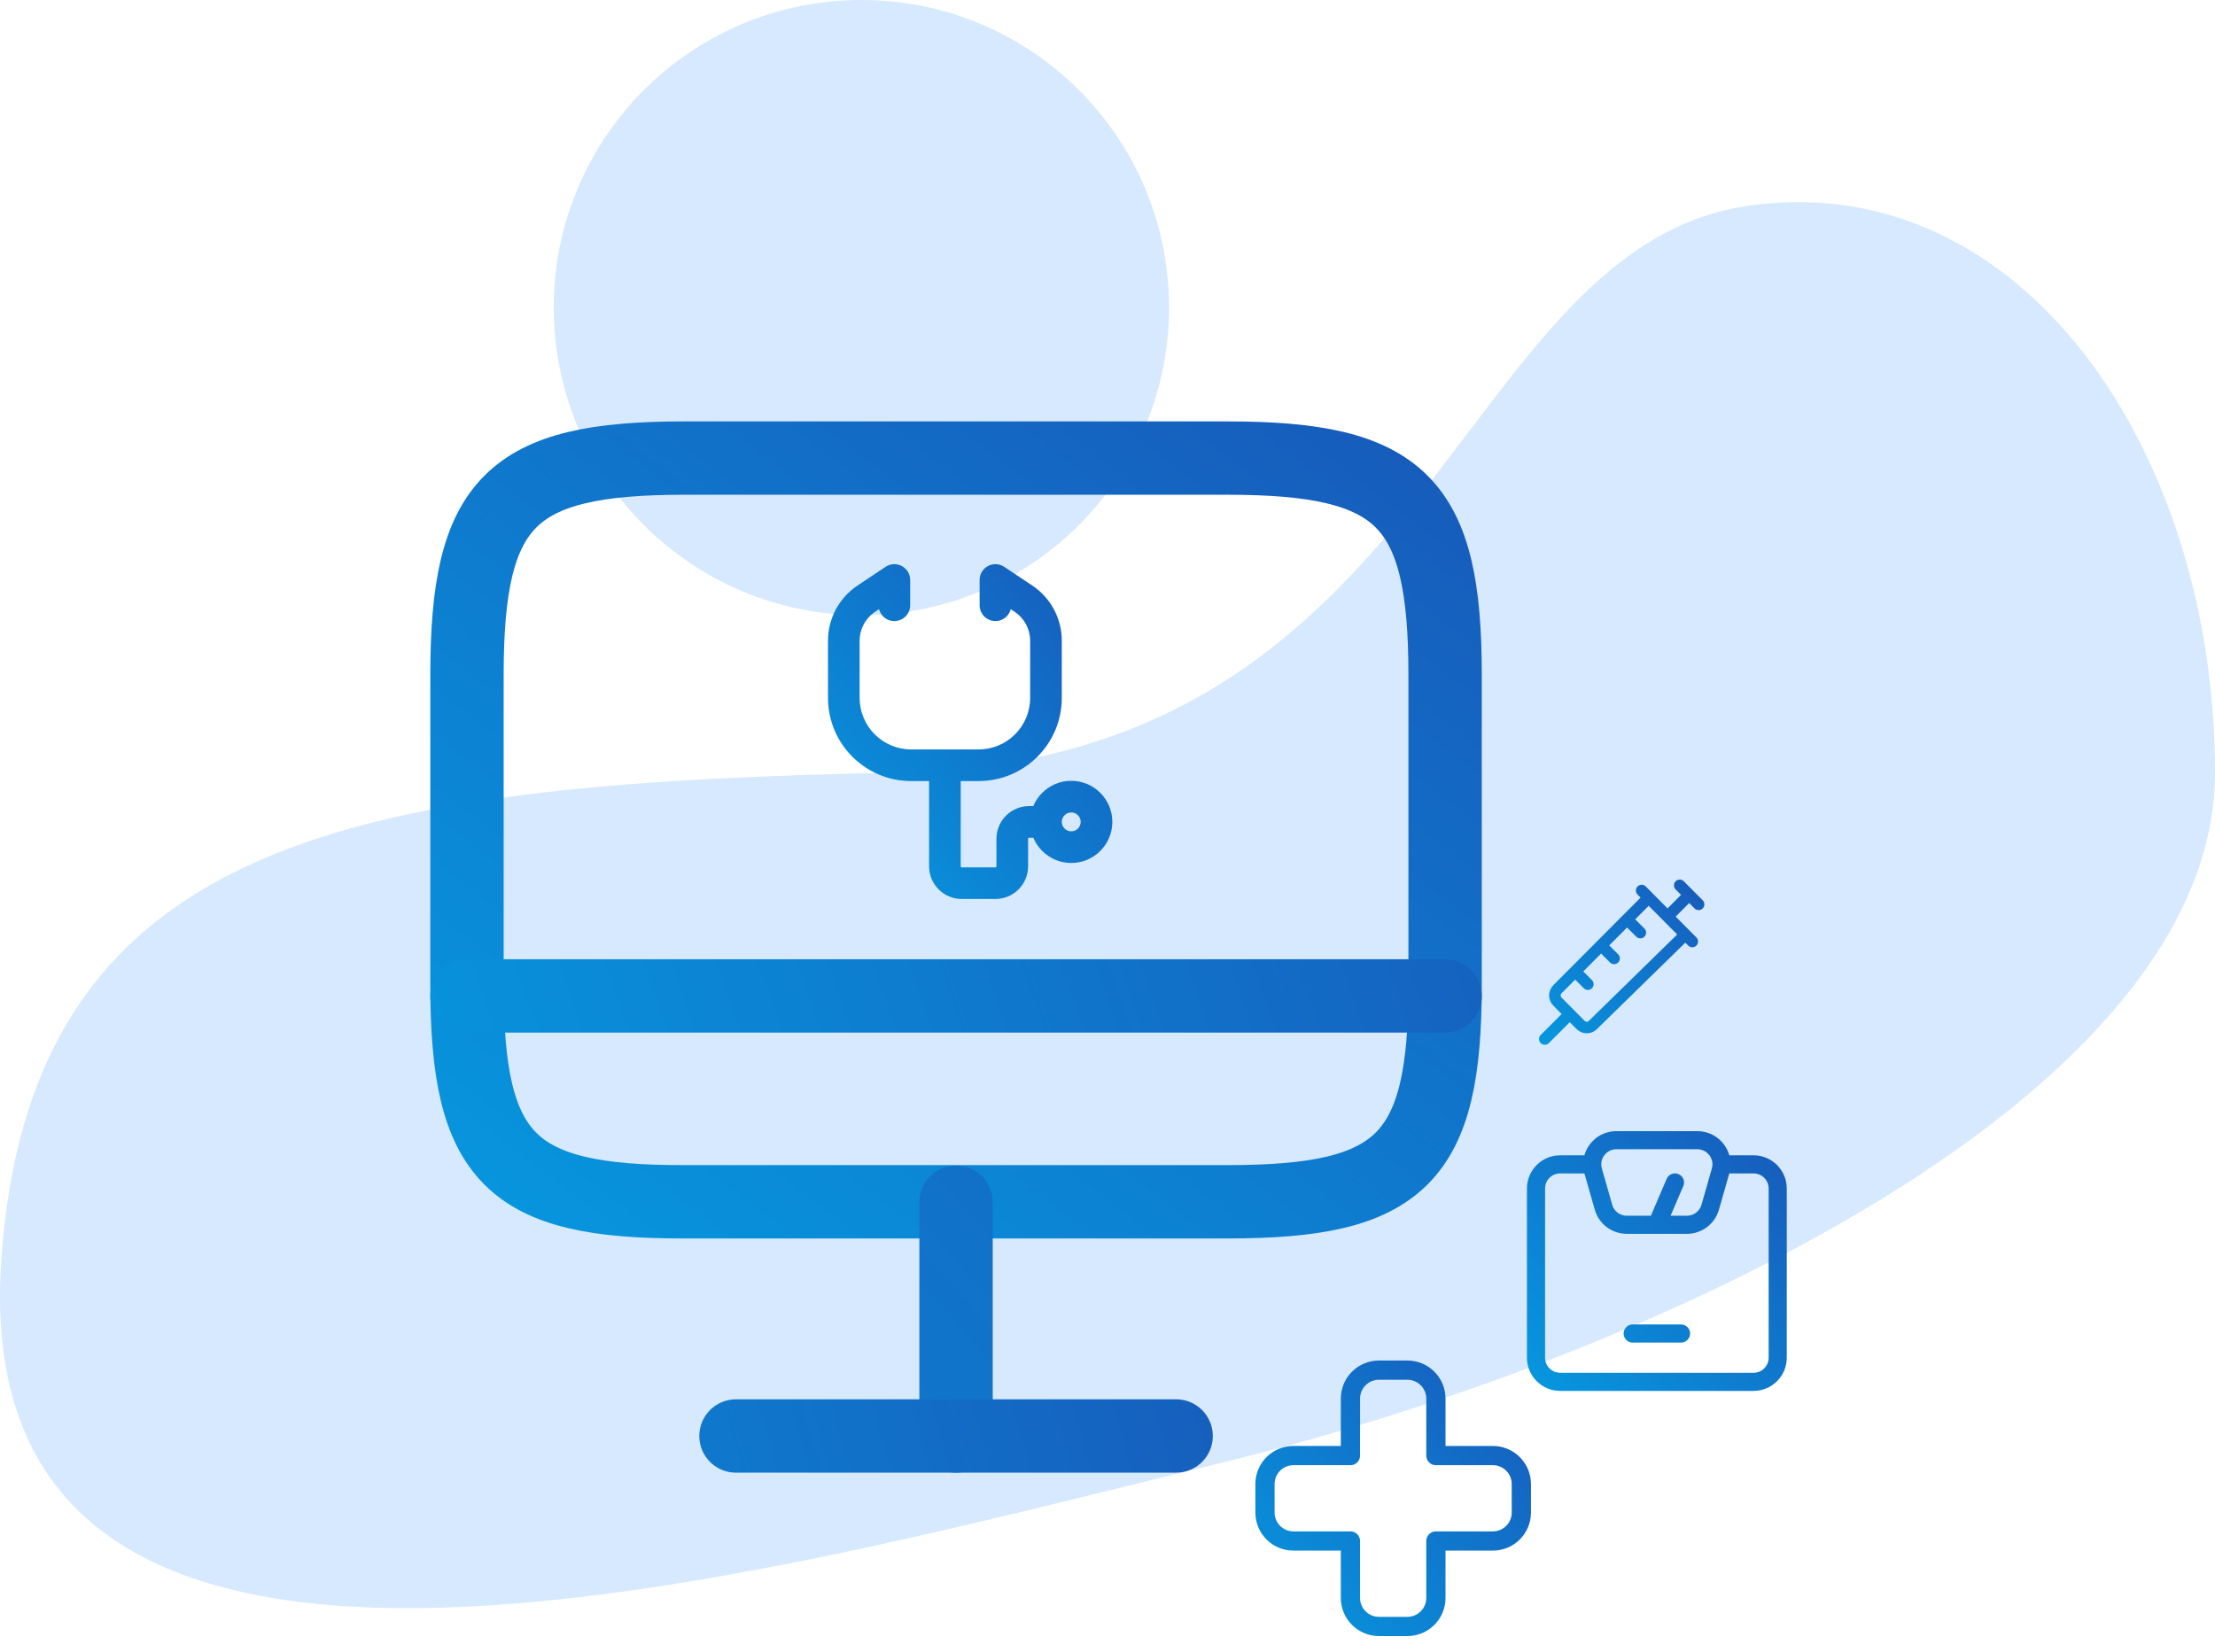
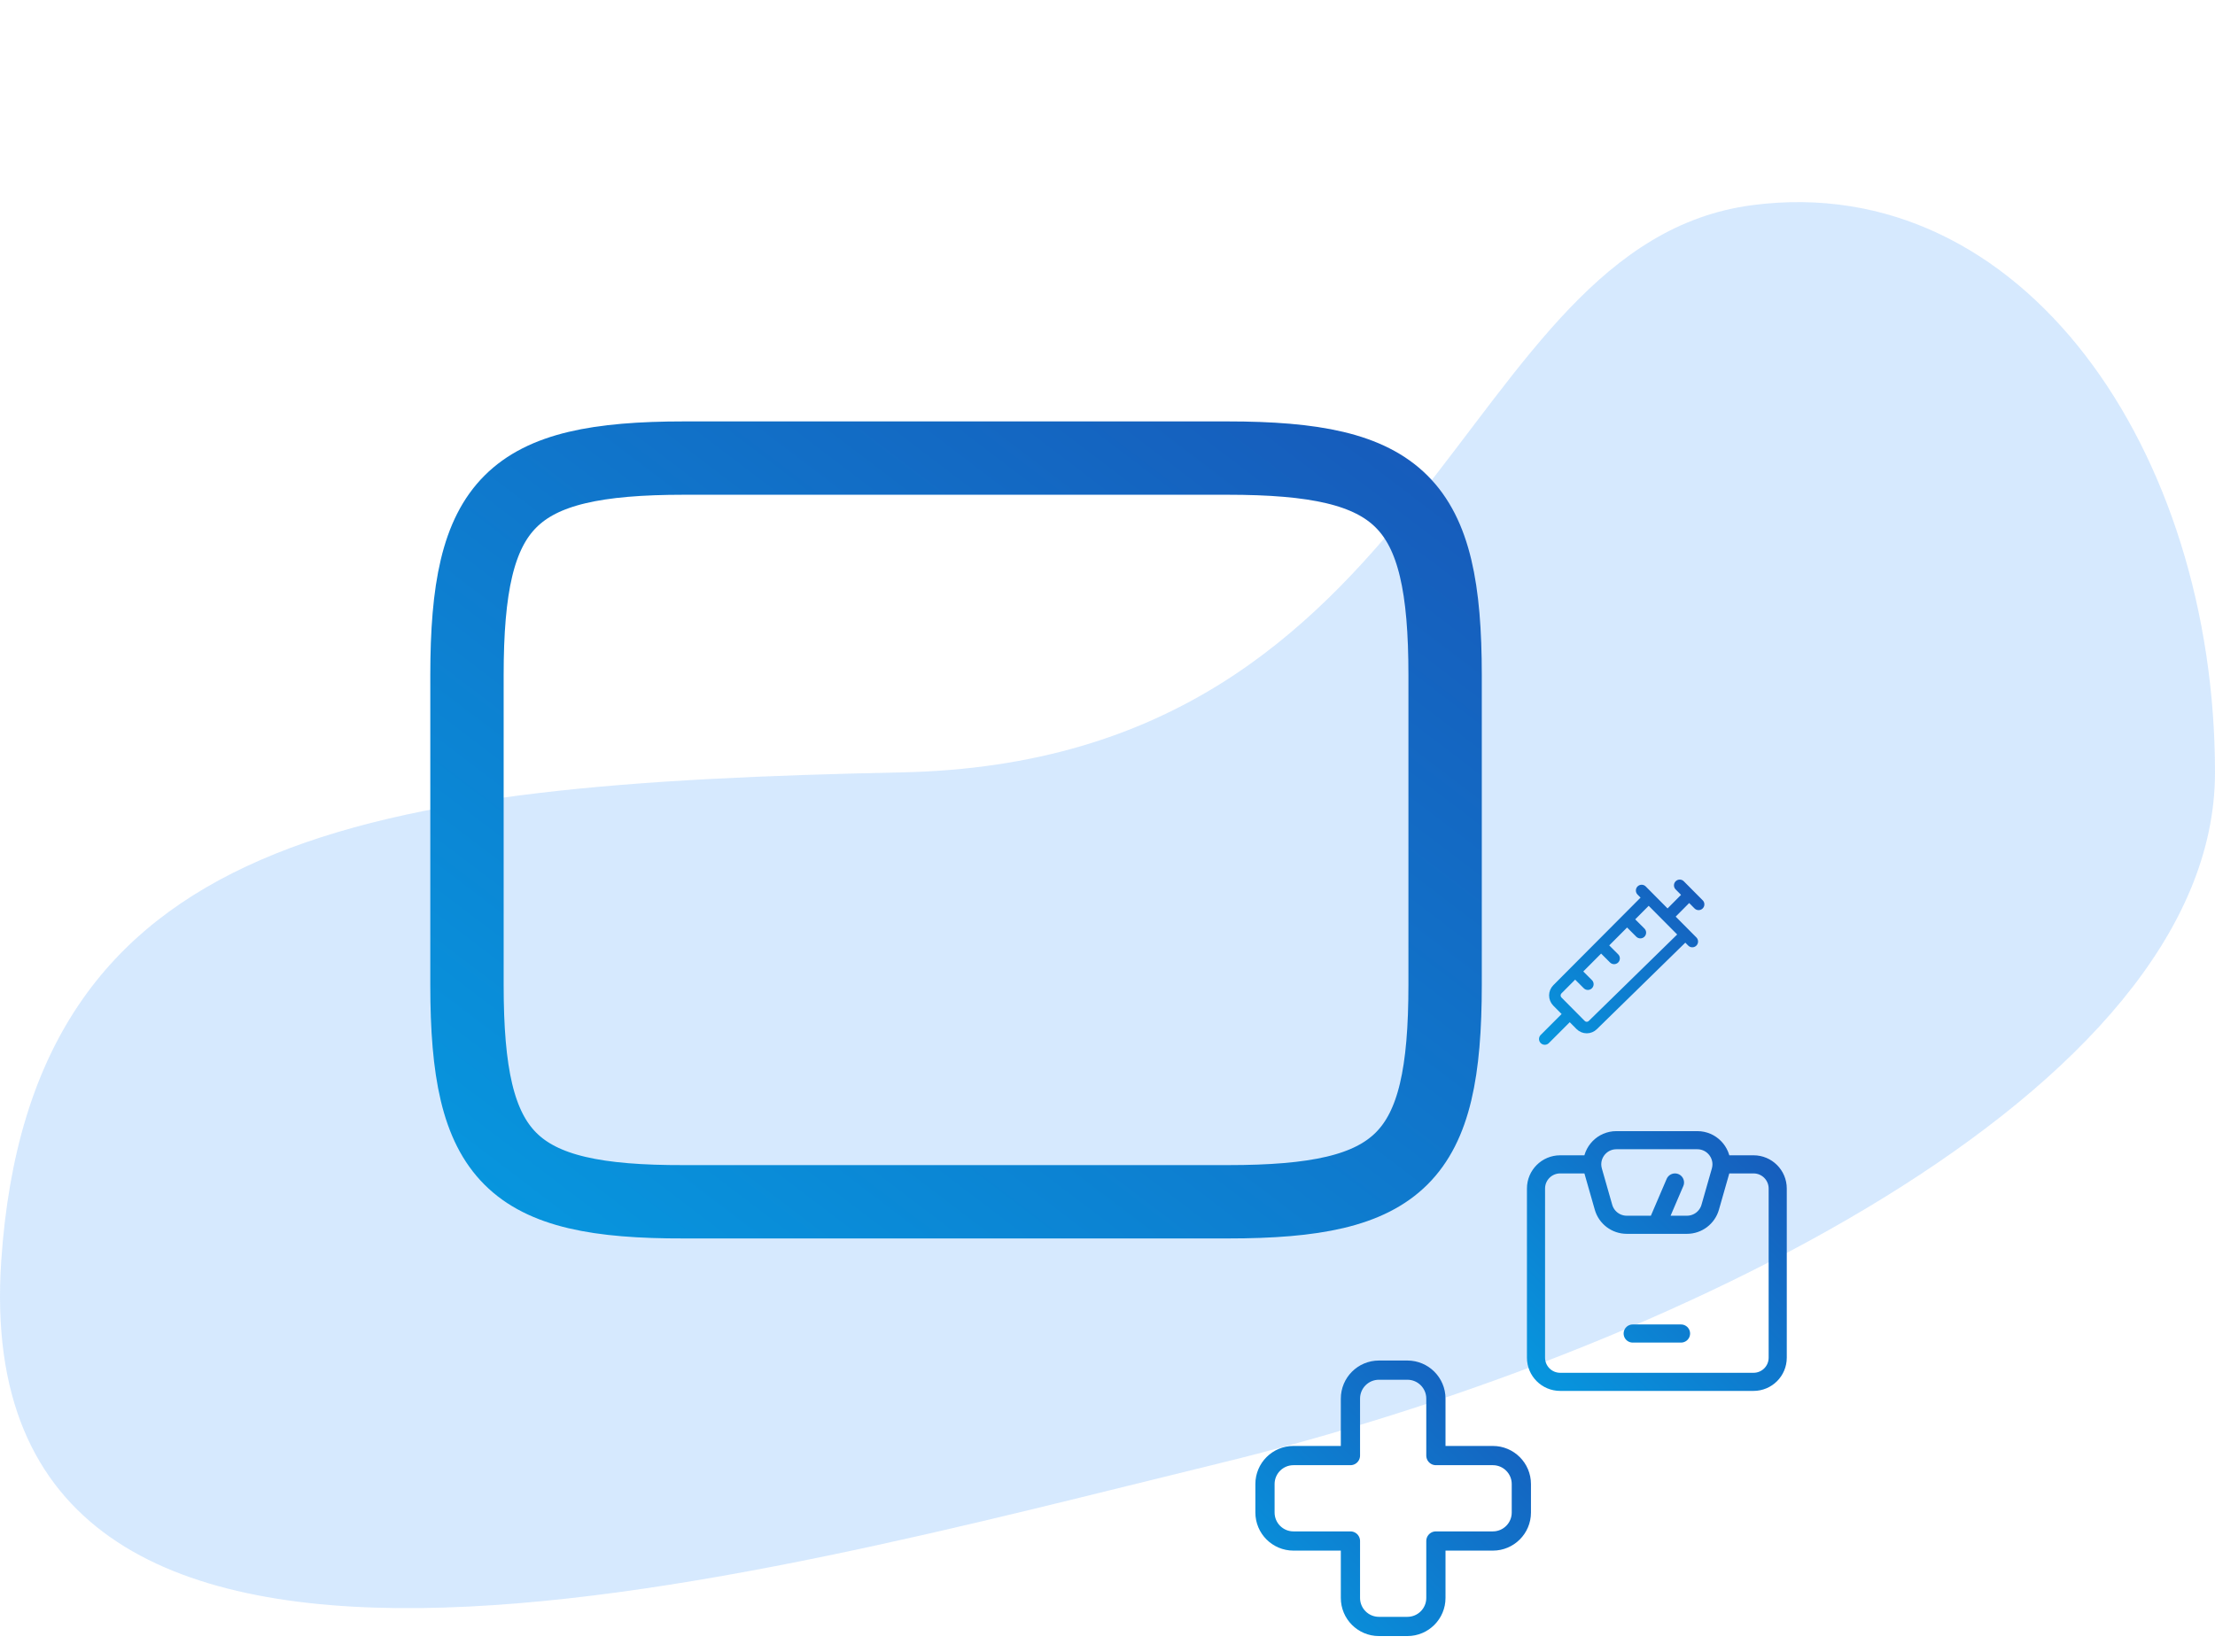
<svg xmlns="http://www.w3.org/2000/svg" width="252" height="188" viewBox="0 0 252 188" fill="none">
  <path d="M252 87.894C252 124.323 189.534 154.146 138.804 166.5C85.301 179.529 -4.012 205.119 0.14 143.492C3.432 94.623 41.456 89.176 102.582 87.894C163.707 86.612 165.456 27.789 199.364 23.345C230.218 19.3 252 51.465 252 87.894Z" fill="#6BB1FC" fill-opacity="0.28" />
-   <circle cx="98" cy="35" r="35" fill="#6BB1FC" fill-opacity="0.28" />
  <path d="M77.832 52.128H139.649C159.458 52.128 164.41 57.08 164.41 76.832V112.053C164.41 131.861 159.458 136.758 139.705 136.758H77.832C58.08 136.813 53.128 131.861 53.128 112.109V76.832C53.128 57.08 58.08 52.128 77.832 52.128Z" stroke="url(#paint0_linear_11_32)" stroke-width="8.346" stroke-linecap="round" stroke-linejoin="round" />
-   <path d="M108.769 136.814V163.411" stroke="url(#paint1_linear_11_32)" stroke-width="8.346" stroke-linecap="round" stroke-linejoin="round" />
-   <path d="M53.128 113.333H164.41" stroke="url(#paint2_linear_11_32)" stroke-width="8.346" stroke-linecap="round" stroke-linejoin="round" />
-   <path d="M83.731 163.41H133.807" stroke="url(#paint3_linear_11_32)" stroke-width="8.346" stroke-linecap="round" stroke-linejoin="round" />
-   <path d="M101.75 66H103.55C103.55 65.336 103.185 64.726 102.599 64.413C102.014 64.1 101.304 64.134 100.752 64.502L101.75 66ZM116.44 68.126L117.438 66.629L117.438 66.629L116.44 68.126ZM113.25 66L114.248 64.502C113.696 64.134 112.986 64.1 112.401 64.413C111.815 64.726 111.45 65.336 111.45 66H113.25ZM99.95 68.875C99.95 69.869 100.756 70.675 101.75 70.675C102.744 70.675 103.55 69.869 103.55 68.875H99.95ZM111.45 68.875C111.45 69.869 112.256 70.675 113.25 70.675C114.244 70.675 115.05 69.869 115.05 68.875H111.45ZM117.2 72.911V79.417H120.8V72.911H117.2ZM111.333 85.283H103.667V88.883H111.333V85.283ZM97.8 79.417V72.911H94.2V79.417H97.8ZM99.559 69.624L102.748 67.498L100.752 64.502L97.562 66.629L99.559 69.624ZM117.438 66.629L114.248 64.502L112.252 67.498L115.441 69.624L117.438 66.629ZM99.95 66V68.875H103.55V66H99.95ZM111.45 66V68.875H115.05V66H111.45ZM103.667 85.283C100.427 85.283 97.8 82.657 97.8 79.417H94.2C94.2 84.645 98.438 88.883 103.667 88.883V85.283ZM117.2 79.417C117.2 82.657 114.573 85.283 111.333 85.283V88.883C116.562 88.883 120.8 84.645 120.8 79.417H117.2ZM120.8 72.911C120.8 70.386 119.538 68.029 117.438 66.629L115.441 69.624C116.54 70.357 117.2 71.59 117.2 72.911H120.8ZM97.8 72.911C97.8 71.59 98.46 70.357 99.559 69.624L97.562 66.629C95.462 68.029 94.2 70.386 94.2 72.911H97.8ZM105.7 87.083V98.583H109.3V87.083H105.7ZM109.417 102.3H113.25V98.7H109.417V102.3ZM116.967 98.583V95.447H113.367V98.583H116.967ZM117.083 95.33H119V91.73H117.083V95.33ZM116.967 95.447C116.967 95.382 117.019 95.33 117.083 95.33V91.73C115.031 91.73 113.367 93.394 113.367 95.447H116.967ZM113.25 102.3C115.303 102.3 116.967 100.636 116.967 98.583H113.367C113.367 98.648 113.314 98.7 113.25 98.7V102.3ZM105.7 98.583C105.7 100.636 107.364 102.3 109.417 102.3V98.7C109.352 98.7 109.3 98.648 109.3 98.583H105.7ZM122.95 93.529C122.95 94.123 122.469 94.604 121.875 94.604V98.204C124.457 98.204 126.55 96.111 126.55 93.529H122.95ZM121.875 94.604C121.281 94.604 120.8 94.123 120.8 93.53H117.2C117.2 96.113 119.294 98.204 121.875 98.204V94.604ZM120.8 93.53C120.8 92.936 121.282 92.454 121.875 92.454V88.854C119.292 88.854 117.2 90.949 117.2 93.53H120.8ZM121.875 92.454C122.469 92.454 122.95 92.936 122.95 93.529H126.55C126.55 90.948 124.457 88.854 121.875 88.854V92.454Z" fill="url(#paint4_linear_11_32)" />
  <path d="M156.879 155.917C155.09 155.917 153.639 157.368 153.639 159.158V165.639H147.157C145.367 165.639 143.917 167.09 143.917 168.88V172.121C143.917 173.911 145.367 175.361 147.157 175.361H153.639V181.843C153.639 183.633 155.09 185.084 156.879 185.084H160.12C161.91 185.084 163.361 183.633 163.361 181.843V175.361H169.842C171.632 175.361 173.083 173.911 173.083 172.121V168.88C173.083 167.09 171.632 165.639 169.842 165.639H163.361V159.158C163.361 157.368 161.91 155.917 160.12 155.917H156.879Z" stroke="url(#paint5_linear_11_32)" stroke-width="2.188" stroke-linecap="round" stroke-linejoin="round" />
  <path d="M178.591 115.394L175.75 118.236M178.591 115.394L179.829 116.642C180.213 117.028 180.836 117.028 181.22 116.642L191.744 106.348M178.591 115.394L177.185 113.978C176.801 113.591 176.801 112.964 177.185 112.577L179.203 110.55M192.176 101.832L189.718 104.308M192.176 101.832L191.102 100.75M192.176 101.832L193.25 102.913M189.718 104.308L191.744 106.348M189.718 104.308L187.572 102.147M183.635 109.062L182.157 107.584M182.157 107.584L185.111 104.618M182.157 107.584L179.203 110.55M187.572 102.147L186.769 101.337M187.572 102.147L185.111 104.618M191.744 106.348L192.532 107.142M180.649 111.996L179.203 110.55M186.622 106.129L185.111 104.618" stroke="url(#paint6_linear_11_32)" stroke-width="1.312" stroke-linecap="round" stroke-linejoin="round" />
  <path d="M181.144 132.5H177.5C175.981 132.5 174.75 133.731 174.75 135.25V154.5C174.75 156.019 175.981 157.25 177.5 157.25H199.5C201.019 157.25 202.25 156.019 202.25 154.5V135.25C202.25 133.731 201.019 132.5 199.5 132.5H195.856M181.144 132.5C181.141 131.03 182.333 129.75 183.896 129.75H193.104C194.667 129.75 195.859 131.03 195.856 132.5M181.144 132.5C181.145 132.748 181.179 133.002 181.252 133.255L182.43 137.38C182.767 138.561 183.847 139.375 185.074 139.375H188.5M195.856 132.5C195.855 132.748 195.821 133.002 195.748 133.255L194.57 137.38C194.233 138.561 193.153 139.375 191.926 139.375H188.5M188.5 139.375L190.562 134.562M185.75 151.75H191.25" stroke="url(#paint7_linear_11_32)" stroke-width="2.062" stroke-linecap="round" />
  <defs>
    <linearGradient id="paint0_linear_11_32" x1="108.769" y1="9.813" x2="27.214" y2="117.051" gradientUnits="userSpaceOnUse">
      <stop stop-color="#175BBB" />
      <stop offset="1" stop-color="#0796DE" />
    </linearGradient>
    <linearGradient id="paint1_linear_11_32" x1="231.267" y1="114.938" x2="22.534" y2="298.734" gradientUnits="userSpaceOnUse">
      <stop stop-color="#175BBB" />
      <stop offset="1" stop-color="#0796DE" />
    </linearGradient>
    <linearGradient id="paint2_linear_11_32" x1="171.45" y1="64.166" x2="37.146" y2="109.918" gradientUnits="userSpaceOnUse">
      <stop stop-color="#175BBB" />
      <stop offset="1" stop-color="#0796DE" />
    </linearGradient>
    <linearGradient id="paint3_linear_11_32" x1="141.813" y1="145.244" x2="17.236" y2="181.114" gradientUnits="userSpaceOnUse">
      <stop stop-color="#175BBB" />
      <stop offset="1" stop-color="#0796DE" />
    </linearGradient>
    <linearGradient id="paint4_linear_11_32" x1="110.375" y1="48.75" x2="76.441" y2="77.029" gradientUnits="userSpaceOnUse">
      <stop stop-color="#175BBB" />
      <stop offset="1" stop-color="#0796DE" />
    </linearGradient>
    <linearGradient id="paint5_linear_11_32" x1="158.5" y1="141.334" x2="129.333" y2="170.5" gradientUnits="userSpaceOnUse">
      <stop stop-color="#175BBB" />
      <stop offset="1" stop-color="#0796DE" />
    </linearGradient>
    <linearGradient id="paint6_linear_11_32" x1="184.5" y1="92.007" x2="167.014" y2="109.507" gradientUnits="userSpaceOnUse">
      <stop stop-color="#175BBB" />
      <stop offset="1" stop-color="#0796DE" />
    </linearGradient>
    <linearGradient id="paint7_linear_11_32" x1="188.5" y1="116" x2="161" y2="143.5" gradientUnits="userSpaceOnUse">
      <stop stop-color="#175BBB" />
      <stop offset="1" stop-color="#0796DE" />
    </linearGradient>
  </defs>
</svg>